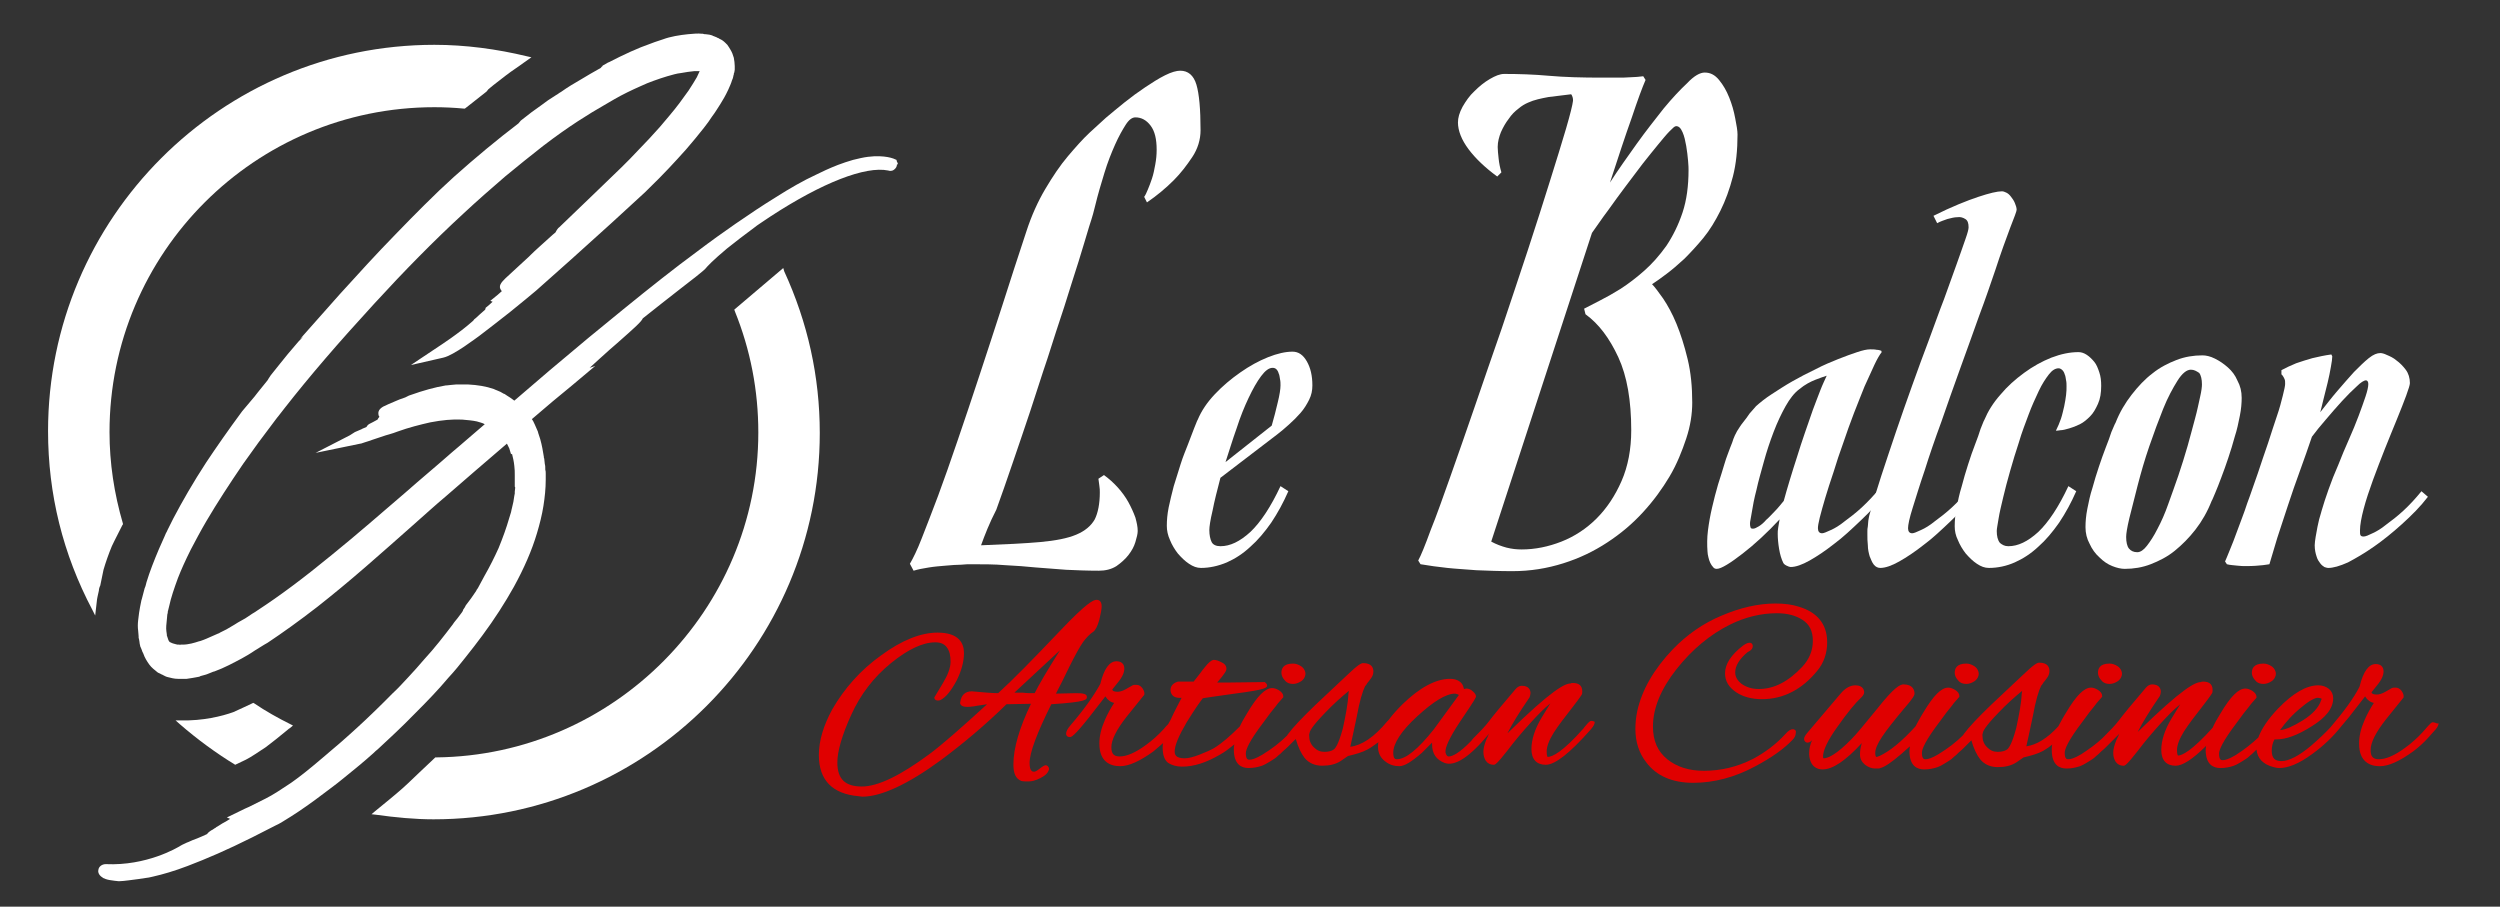
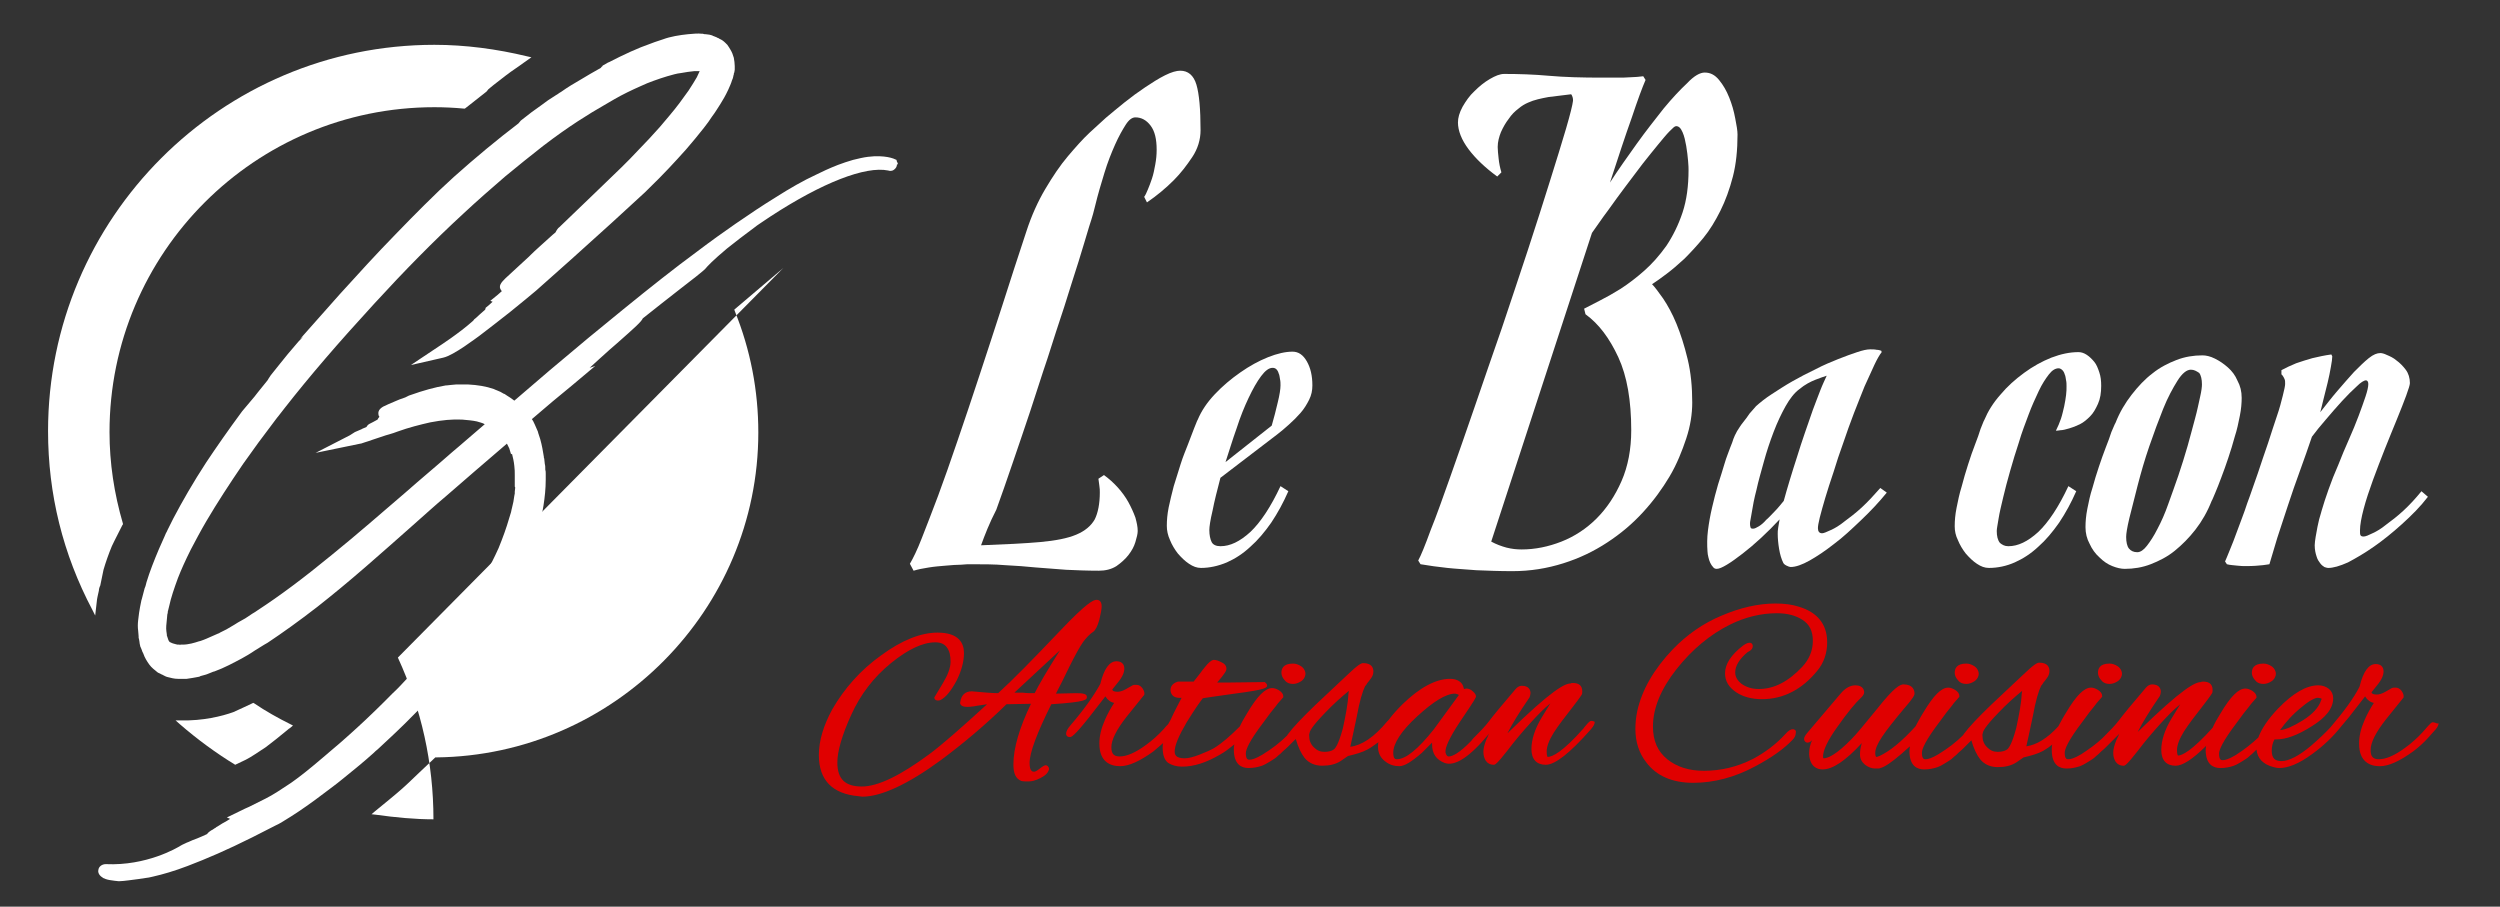
<svg xmlns="http://www.w3.org/2000/svg" version="1.1" id="Calque_1" x="0px" y="0px" viewBox="0 0 541 196.2" style="enable-background:new 0 0 541 196.2;" xml:space="preserve">
  <rect x="0" y="0" width="541" height="196.2" fill="#333333" stroke="none" />
  <style type="text/css">
	.st0{fill:#FFFFFF;}
	.st1{fill:#E00000;}
</style>
  <g>
    <g>
      <g>
        <g>
          <g>
            <g>
              <path class="st0" d="M212.3,118c5.2-0.2,9.5-0.4,12.8-0.7c3.3-0.3,5.9-0.8,7.8-1.6s3.2-1.9,4-3.3c0.7-1.4,1.1-3.4,1.1-5.8        c0-0.5,0-0.9-0.1-1.5c-0.1-0.5-0.1-1-0.2-1.5l1.2-0.8c1.1,0.8,2.1,1.7,3,2.7c0.9,1,1.7,2.1,2.3,3.2c0.6,1.1,1.1,2.2,1.5,3.3        c0.3,1.1,0.5,2,0.5,2.9c0,0.6-0.2,1.4-0.5,2.4c-0.3,1-0.8,1.9-1.5,2.8c-0.7,0.9-1.6,1.7-2.6,2.4c-1.1,0.7-2.4,1-3.8,1        c-2.6,0-4.9-0.1-7.1-0.2c-2.2-0.2-4.3-0.3-6.5-0.5c-2.1-0.2-4.4-0.4-6.7-0.5c-2.3-0.2-4.8-0.2-7.6-0.2c-0.3,0-0.9,0-1.9,0.1        c-1,0-2.1,0.1-3.3,0.2s-2.5,0.2-3.7,0.4c-1.3,0.2-2.3,0.4-3.3,0.7l-0.8-1.5c0.7-1.2,1.6-3,2.6-5.6c1-2.6,2.2-5.6,3.5-9.1        c1.3-3.5,2.7-7.5,4.2-11.9c1.5-4.4,3.1-9.1,4.7-14c1.6-4.9,3.3-10,5-15.3c1.7-5.3,3.4-10.6,5.2-16c1.1-3.4,2.5-6.5,4.1-9.2        c1.6-2.7,3.2-5.1,4.9-7.1c1.7-2,3.2-3.7,4.7-5.1c1.5-1.4,2.6-2.4,3.5-3.2c1.2-1,2.5-2.1,4-3.3c1.5-1.2,3-2.3,4.5-3.3        c1.5-1,2.9-1.9,4.3-2.6c1.4-0.7,2.5-1,3.3-1c1.7,0,2.9,1,3.5,3c0.6,2,0.9,5.3,0.9,9.9c0,2-0.6,4-1.8,5.8c-1.2,1.8-2.5,3.5-4,5        c-1.7,1.7-3.6,3.3-5.8,4.8l-0.6-1.2c0.3-0.4,0.5-0.9,0.8-1.6c0.3-0.7,0.6-1.5,0.9-2.4c0.3-0.9,0.5-1.9,0.7-3        c0.2-1.1,0.3-2.1,0.3-3.2c0-2.3-0.4-4-1.3-5.2c-0.9-1.2-2-1.8-3.3-1.8c-0.7,0-1.4,0.5-2.1,1.6s-1.5,2.5-2.3,4.3        c-0.8,1.8-1.6,3.8-2.3,6.1c-0.7,2.3-1.4,4.6-2,7.1c-0.2,0.9-0.6,2.4-1.3,4.5c-0.6,2.1-1.4,4.6-2.3,7.6c-0.9,2.9-2,6.2-3.1,9.8        c-1.2,3.6-2.4,7.3-3.6,11.1c-1.3,3.8-2.5,7.7-3.8,11.6s-2.6,7.7-3.8,11.2c-1.2,3.6-2.4,6.9-3.5,10        C214.1,113.2,213.1,115.8,212.3,118z" />
              <path class="st0" d="M259.9,122.9c-0.9,0-1.7-0.3-2.6-0.9s-1.6-1.3-2.4-2.2c-0.7-0.9-1.3-1.9-1.7-2.9        c-0.5-1.1-0.7-2.1-0.7-3.1c0-1.2,0.1-2.5,0.4-4c0.3-1.5,0.7-3,1.1-4.6c0.5-1.6,1-3.2,1.5-4.8c0.5-1.6,1.1-3,1.6-4.3        c0.5-1.3,0.9-2.4,1.3-3.4c0.4-0.9,0.6-1.6,0.8-1.9c0.8-1.9,2-3.7,3.7-5.5c1.7-1.8,3.5-3.3,5.5-4.7c2-1.4,4-2.5,6-3.3        c2-0.8,3.8-1.2,5.3-1.2c1.3,0,2.3,0.7,3.1,2.1c0.8,1.4,1.2,3.1,1.2,5.2c0,1.1-0.2,2.1-0.7,3.1c-0.5,1-1.1,2-1.9,2.9        c-0.8,0.9-1.6,1.7-2.5,2.5c-0.9,0.8-1.7,1.5-2.5,2.1l-12.3,9.4c-0.7,2.7-1.3,5-1.7,7.1c-0.5,2.1-0.7,3.5-0.7,4.2        c0,1.1,0.2,2,0.5,2.6c0.3,0.6,1,0.9,1.9,0.9c2.1,0,4.2-1,6.5-3.1c2.2-2.1,4.4-5.4,6.5-9.9l1.7,1.1c-1.1,2.5-2.3,4.7-3.7,6.8        c-1.4,2-2.9,3.8-4.5,5.2c-1.6,1.5-3.3,2.6-5.1,3.4C263.6,122.5,261.7,122.9,259.9,122.9z M275.4,79.6c-0.8,0-1.6,0.6-2.5,1.8        c-0.9,1.2-1.8,2.8-2.7,4.7c-0.9,1.9-1.8,4.1-2.6,6.6c-0.9,2.5-1.6,4.9-2.4,7.3l10-7.9c0.5-1.7,0.9-3.3,1.3-5        c0.4-1.6,0.6-2.9,0.6-3.7c0-0.4,0-0.9-0.1-1.3c-0.1-0.5-0.1-0.9-0.3-1.3c-0.1-0.4-0.3-0.7-0.5-0.9        C276,79.7,275.7,79.6,275.4,79.6z" />
              <path class="st0" d="M368.9,15.7c1.2,0,2.2,0.5,3.1,1.6c0.9,1.1,1.6,2.3,2.2,3.8c0.6,1.5,1,2.9,1.3,4.5        c0.3,1.5,0.5,2.7,0.5,3.5c0,3.3-0.3,6.4-1,9.1c-0.7,2.7-1.6,5.2-2.7,7.4s-2.3,4.2-3.7,5.9c-1.4,1.7-2.8,3.2-4.1,4.5        c-1.4,1.3-2.7,2.4-3.9,3.3c-1.2,0.9-2.3,1.7-3.1,2.2c0.6,0.6,1.4,1.7,2.4,3.1c1,1.5,2,3.3,2.9,5.5c0.9,2.2,1.7,4.7,2.4,7.6        c0.7,2.9,1,6,1,9.4c0,2.5-0.4,5.1-1.3,7.8s-2,5.5-3.6,8.2c-1.6,2.7-3.5,5.3-5.8,7.8c-2.3,2.5-4.8,4.6-7.7,6.5        c-2.9,1.9-6,3.4-9.5,4.5s-7.1,1.7-11,1.7c-2.8,0-5.4-0.1-7.8-0.2c-2.4-0.2-4.5-0.3-6.3-0.5c-2-0.2-4-0.5-5.8-0.8l-0.5-0.8        c0.6-1.1,1.5-3.3,2.7-6.6c1.3-3.2,2.7-7.2,4.3-11.7c1.6-4.6,3.4-9.6,5.3-15.2c1.9-5.5,3.8-11.1,5.8-16.8        c1.9-5.7,3.8-11.3,5.6-16.8c1.8-5.5,3.4-10.5,4.8-15c1.4-4.5,2.6-8.3,3.5-11.4c0.9-3.1,1.4-5.1,1.5-6c0-0.3,0-0.5-0.1-0.8        c-0.1-0.3-0.2-0.5-0.3-0.6c-1.6,0.2-3.3,0.4-4.9,0.6c-1.6,0.3-3.1,0.6-4.4,1.2c-0.7,0.3-1.4,0.7-2.1,1.3        c-0.8,0.6-1.5,1.3-2.1,2.2c-0.7,0.9-1.2,1.8-1.7,2.9c-0.4,1-0.7,2.1-0.7,3.2c0,0.7,0.1,1.5,0.2,2.5s0.3,2,0.6,3l-0.9,0.9        c-2.6-1.9-4.7-3.9-6.2-5.9s-2.3-4-2.3-5.8c0-1,0.3-2.1,1-3.4c0.7-1.2,1.5-2.4,2.6-3.4c1-1,2.1-1.9,3.3-2.6        c1.2-0.7,2.2-1.1,3.1-1.1c3.1,0,6.4,0.1,9.7,0.4c3.4,0.3,7.2,0.4,11.4,0.4c0.9,0,1.7,0,2.5,0c0.7,0,1.4,0,2.1,0        c0.7,0,1.3-0.1,2-0.1c0.7,0,1.5-0.1,2.4-0.2l0.5,0.8c-0.7,1.6-1.7,4.3-3,8.2c-1.4,3.9-2.9,8.5-4.7,14c1.8-2.8,3.8-5.6,5.8-8.4        c2-2.8,4-5.3,5.8-7.6c1.9-2.3,3.6-4.1,5.1-5.5C366.6,16.4,367.9,15.7,368.9,15.7z M322.7,117.2c1.1,0.6,2.2,1,3.3,1.3        c1.2,0.3,2.2,0.4,3.3,0.4c2.9,0,5.8-0.6,8.6-1.7s5.4-2.8,7.6-5c2.2-2.2,4-4.9,5.4-8.1c1.4-3.2,2.1-6.9,2.1-11        c0-6.4-0.9-11.7-2.8-15.8c-1.9-4.1-4.2-7.2-7.1-9.3l-0.3-1.2c0.8-0.4,1.9-1,3.3-1.7c1.4-0.7,3-1.6,4.6-2.6        c1.7-1.1,3.4-2.4,5.1-3.9c1.7-1.5,3.3-3.3,4.8-5.4c1.4-2.1,2.6-4.5,3.5-7.2c0.9-2.7,1.3-5.8,1.3-9.2c0-0.3,0-1-0.1-2        c-0.1-1-0.2-2.1-0.4-3.2c-0.2-1.1-0.4-2.1-0.8-3c-0.4-0.9-0.8-1.3-1.4-1.3c-0.3,0-0.7,0.4-1.4,1.1c-0.7,0.7-1.5,1.7-2.5,2.9        c-1,1.2-2.1,2.6-3.3,4.1c-1.2,1.6-2.4,3.2-3.7,4.9c-1.3,1.7-2.5,3.4-3.8,5.2c-1.3,1.7-2.4,3.4-3.5,4.9L322.7,117.2z" />
              <path class="st0" d="M408.3,106.6c-1.7,2.1-3.6,4.1-5.6,6s-3.9,3.7-5.8,5.1c-1.9,1.5-3.7,2.7-5.3,3.6s-3,1.4-4.1,1.4        c-0.2,0-0.5-0.1-0.9-0.3c-0.4-0.2-0.6-0.4-0.7-0.6c-0.4-0.8-0.7-1.8-0.9-3c-0.2-1.2-0.3-2.3-0.3-3.3c0-0.3,0-0.8,0.1-1.3        c0.1-0.6,0.2-1.2,0.3-1.8c-1.3,1.4-2.6,2.7-4,4c-1.4,1.3-2.7,2.4-4,3.4c-1.3,1-2.4,1.8-3.4,2.4c-1,0.6-1.7,0.9-2.2,0.9        c-0.3,0-0.6-0.1-0.8-0.4c-0.2-0.2-0.4-0.5-0.6-0.9c-0.2-0.4-0.3-0.8-0.4-1.2c-0.1-0.4-0.2-0.9-0.2-1.3        c-0.1-1.4-0.1-2.9,0.1-4.5c0.2-1.6,0.5-3.3,0.9-5c0.4-1.7,0.8-3.3,1.3-5c0.5-1.6,1-3.1,1.4-4.5s0.9-2.5,1.2-3.4        c0.4-0.9,0.6-1.6,0.7-1.9c0.2-0.5,0.4-1,0.8-1.7c0.4-0.6,0.8-1.3,1.3-1.9c0.5-0.6,1-1.3,1.4-1.9c0.5-0.6,1-1.1,1.4-1.6        c0.9-0.8,2-1.7,3.4-2.6s2.9-1.9,4.5-2.8c1.6-0.9,3.3-1.8,5-2.6c1.7-0.9,3.4-1.6,4.9-2.2c1.5-0.6,2.9-1.1,4.1-1.5        c1.2-0.4,2.1-0.6,2.8-0.6c0.5,0,1,0,1.4,0.1c0.4,0,0.7,0.1,1,0.2l0.1,0.3c-0.4,0.5-1,1.5-1.6,2.8c-0.6,1.3-1.3,2.9-2.1,4.6        c-0.7,1.8-1.5,3.7-2.3,5.8c-0.8,2.1-1.6,4.3-2.3,6.4c-0.8,2.2-1.5,4.3-2.1,6.3c-0.7,2.1-1.3,3.9-1.8,5.6s-0.9,3.1-1.2,4.3        c-0.3,1.2-0.4,1.9-0.4,2.3c0,0.7,0.3,1.1,0.9,1.1c0.4,0,1-0.3,1.9-0.7c0.9-0.4,1.9-1,3-1.9c1.1-0.8,2.4-1.8,3.7-3        c1.3-1.2,2.6-2.6,4-4.2L408.3,106.6z M379.4,114.4c0.3,0,0.7-0.2,1.2-0.5s1.1-0.8,1.6-1.4c0.6-0.5,1.2-1.2,1.9-1.9        c0.7-0.7,1.3-1.5,1.9-2.2c0.4-1.4,0.8-2.9,1.3-4.5s1-3.3,1.6-5.1c0.5-1.7,1.1-3.4,1.7-5.2c0.6-1.7,1.2-3.4,1.7-4.9        c0.6-1.5,1.1-3,1.6-4.2c0.5-1.3,1-2.3,1.4-3.2c-0.6,0.2-1.5,0.5-2.5,0.9c-1,0.4-2.2,1-3.4,2c-1.1,0.8-2.1,2.1-3,3.7        s-1.8,3.5-2.6,5.6s-1.5,4.2-2.1,6.4c-0.6,2.2-1.2,4.2-1.6,6.1c-0.5,1.9-0.8,3.5-1,4.8s-0.4,2.1-0.4,2.4c0,0.3,0,0.6,0.1,0.9        S379.1,114.4,379.4,114.4z" />
-               <path class="st0" d="M431.8,58.4c-1,2.9-2.1,6.2-3.5,9.9c-1.3,3.7-2.7,7.5-4.1,11.4c-1.4,3.9-2.8,7.8-4.1,11.6        c-1.4,3.8-2.6,7.3-3.6,10.5c-1.1,3.2-1.9,5.9-2.6,8.1c-0.7,2.2-1,3.7-1,4.4c0,0.7,0.3,1.1,0.9,1.1c0.4,0,1-0.3,1.9-0.7        c0.9-0.4,1.9-1,3-1.9c1.1-0.8,2.4-1.8,3.7-3c1.3-1.2,2.6-2.6,4-4.2l1.3,1.2c-1.7,2.1-3.6,4.1-5.6,6c-2,1.9-3.9,3.7-5.8,5.1        c-1.9,1.5-3.7,2.7-5.3,3.6s-3,1.4-4.1,1.4c-0.5,0-1-0.2-1.4-0.7c-0.4-0.5-0.6-1.1-0.9-1.8c-0.2-0.7-0.4-1.5-0.4-2.4        c-0.1-0.8-0.1-1.6-0.1-2.3c0-0.2,0-0.4,0-0.7c0-0.3,0-0.7,0.1-1.1c0-0.4,0.1-0.8,0.1-1.2c0.1-0.4,0.1-0.8,0.2-1.1        c0.7-2.6,1.6-5.5,2.6-8.6c1-3.1,2.1-6.3,3.2-9.6s2.3-6.6,3.5-10c1.2-3.4,2.4-6.6,3.6-9.8c1.2-3.2,2.2-6.1,3.3-8.9        c1-2.8,1.9-5.3,2.7-7.5s1.4-4,1.9-5.4c0.5-1.4,0.7-2.2,0.7-2.6c0-0.9-0.2-1.5-0.7-1.8c-0.5-0.3-1-0.5-1.7-0.4        c-0.7,0-1.4,0.2-2.2,0.4c-0.8,0.3-1.5,0.5-2.2,0.9l-0.8-1.6c4-2,7.3-3.3,9.7-4.1c2.4-0.8,4.1-1.2,5.1-1.2c0.3,0,0.6,0.1,1,0.3        c0.4,0.2,0.7,0.5,1,0.9c0.3,0.4,0.6,0.8,0.8,1.3c0.2,0.5,0.4,1,0.4,1.5c0,0.3-0.5,1.6-1.4,3.9C434.1,51.7,433,54.7,431.8,58.4        z" />
              <path class="st0" d="M434.6,118.2c2.1,0,4.2-1,6.5-3.1c2.2-2.1,4.4-5.4,6.5-9.9l1.7,1.1c-1.1,2.5-2.3,4.7-3.7,6.8        c-1.4,2-2.9,3.8-4.5,5.2c-1.6,1.5-3.3,2.6-5.1,3.4c-1.8,0.8-3.7,1.2-5.6,1.2c-0.9,0-1.7-0.3-2.6-0.9s-1.6-1.3-2.4-2.2        c-0.7-0.9-1.3-1.9-1.7-2.9c-0.5-1-0.7-2-0.7-3c0-1.2,0.1-2.5,0.4-4c0.3-1.5,0.6-3,1.1-4.6c0.4-1.6,0.9-3.2,1.4-4.8        c0.5-1.6,1-3,1.5-4.3c0.5-1.3,0.9-2.4,1.2-3.4c0.4-0.9,0.6-1.6,0.8-1.9c0.8-1.9,1.9-3.7,3.5-5.5c1.5-1.8,3.2-3.3,5.1-4.7        c1.9-1.4,3.9-2.5,5.9-3.3c2.1-0.8,4-1.2,5.9-1.2c0.6,0,1.2,0.2,1.8,0.6c0.6,0.4,1.1,0.9,1.6,1.5c0.5,0.6,0.8,1.4,1.1,2.3        c0.3,0.9,0.4,1.8,0.4,2.9c0,1.5-0.2,2.8-0.7,3.9c-0.5,1.1-1,2-1.7,2.7c-0.7,0.7-1.4,1.3-2.2,1.7c-0.8,0.4-1.6,0.7-2.3,0.9        c-0.7,0.2-1.4,0.4-1.9,0.4c-0.5,0.1-0.9,0.1-1,0.1c0.4-0.8,0.8-1.7,1.1-2.6c0.3-0.9,0.5-1.9,0.7-2.7c0.2-0.9,0.3-1.7,0.4-2.4        c0.1-0.7,0.1-1.4,0.1-1.9c0-0.4,0-0.9-0.1-1.3c-0.1-0.5-0.1-0.9-0.3-1.3c-0.1-0.4-0.3-0.7-0.5-0.9c-0.2-0.2-0.5-0.4-0.8-0.4        c-0.7,0-1.4,0.4-2.1,1.3c-0.7,0.9-1.5,2.1-2.2,3.6c-0.7,1.5-1.5,3.2-2.2,5.1c-0.7,1.9-1.5,3.9-2.1,6c-0.7,2.1-1.3,4.1-1.9,6.2        c-0.6,2.1-1.1,4-1.5,5.7c-0.4,1.7-0.8,3.3-1,4.6c-0.2,1.3-0.4,2.2-0.4,2.7c0,1.1,0.2,2,0.7,2.6        C433.3,117.9,433.8,118.2,434.6,118.2z" />
              <path class="st0" d="M457.8,91.5c0.9-2.3,2.1-4.3,3.5-6.1c1.4-1.8,2.9-3.4,4.5-4.6c1.6-1.3,3.4-2.2,5.2-2.9        c1.8-0.7,3.7-1,5.6-1c0.8,0,1.7,0.2,2.7,0.7c1,0.5,1.9,1.1,2.8,1.9c0.9,0.8,1.6,1.7,2.1,2.9c0.6,1.1,0.9,2.3,0.9,3.7        c0,1.1-0.1,2.4-0.4,3.9c-0.3,1.5-0.6,3-1.1,4.5c-0.4,1.5-0.9,3.1-1.4,4.6c-0.5,1.5-1,2.9-1.5,4.2c-0.5,1.3-0.9,2.4-1.3,3.3        c-0.4,0.9-0.6,1.5-0.8,1.8c-0.9,2.3-2.1,4.4-3.5,6.2c-1.4,1.8-2.9,3.3-4.5,4.6c-1.6,1.3-3.4,2.2-5.2,2.9c-1.8,0.7-3.7,1-5.6,1        c-0.8,0-1.7-0.2-2.7-0.6c-1-0.4-1.9-1-2.8-1.9c-0.9-0.8-1.6-1.8-2.1-2.9c-0.6-1.1-0.9-2.3-0.9-3.6c0-1.2,0.1-2.5,0.4-4        c0.3-1.5,0.6-3,1.1-4.5c0.4-1.5,0.9-3.1,1.4-4.6c0.5-1.5,1-2.9,1.5-4.2c0.5-1.3,0.9-2.3,1.2-3.3        C457.4,92.4,457.6,91.8,457.8,91.5z M474.1,80c-0.9,0-1.9,0.8-2.9,2.4c-1,1.6-2.1,3.6-3.1,6.1c-1,2.5-2,5.2-3,8.1        c-1,2.9-1.8,5.7-2.5,8.4c-0.7,2.7-1.3,5.1-1.8,7.1c-0.5,2.1-0.7,3.4-0.7,4.1c0,1.1,0.2,2,0.6,2.5c0.4,0.5,1,0.8,1.8,0.8        c0.7,0,1.4-0.5,2.1-1.4c0.7-0.9,1.5-2.1,2.3-3.7c0.8-1.5,1.6-3.3,2.3-5.3s1.5-4.1,2.2-6.2c0.7-2.1,1.4-4.3,2-6.4        c0.6-2.1,1.1-4.1,1.6-5.9c0.5-1.8,0.8-3.4,1.1-4.7c0.3-1.3,0.4-2.2,0.4-2.7c0-1.1-0.2-2-0.6-2.5C475.3,80.3,474.8,80,474.1,80        z" />
              <path class="st0" d="M491.1,122.1c-0.4,0.1-0.9,0.1-1.4,0.2c-0.9,0.1-2.1,0.2-3.5,0.2c-0.7,0-1.4,0-2.1-0.1        c-0.7-0.1-1.5-0.1-2.2-0.3l-0.4-0.6c0.2-0.4,0.5-1.2,1-2.4c0.5-1.2,1.1-2.7,1.7-4.4c0.6-1.7,1.4-3.6,2.1-5.8        c0.8-2.1,1.5-4.3,2.3-6.5c0.7-2.2,1.5-4.4,2.2-6.5c0.7-2.1,1.3-4.1,1.9-5.8s1-3.3,1.3-4.5c0.3-1.2,0.5-2.1,0.5-2.5        c0-0.4,0-0.8-0.1-1c-0.1-0.2-0.2-0.5-0.3-0.6c-0.1-0.2-0.2-0.3-0.4-0.5v-0.9c0.9-0.5,2-1,3.2-1.5c1.2-0.4,2.4-0.8,3.5-1.1        c1.3-0.3,2.6-0.6,4.1-0.8l0.2,0.4c0,0.5-0.1,1.2-0.3,2.3c-0.2,1.1-0.4,2.2-0.7,3.4c-0.3,1.2-0.6,2.4-0.9,3.6        c-0.3,1.2-0.5,2.1-0.7,2.8c1.2-1.5,2.4-3.1,3.7-4.6c1.3-1.5,2.5-2.9,3.6-4.1c1.2-1.2,2.2-2.2,3.2-3c1-0.8,1.8-1.1,2.5-1.1        c0.3,0,0.8,0.1,1.4,0.4c0.7,0.3,1.4,0.6,2.1,1.2c0.7,0.5,1.4,1.2,2,2c0.6,0.8,0.9,1.8,0.9,2.9c0,0.4-0.3,1.3-0.8,2.7        c-0.5,1.4-1.2,3.1-2,5.1c-0.8,2-1.7,4.1-2.6,6.4s-1.8,4.6-2.6,6.8c-0.8,2.2-1.5,4.3-2,6.2c-0.5,1.9-0.8,3.5-0.8,4.7        c0,0.5,0,0.8,0.1,1c0.1,0.2,0.3,0.3,0.7,0.3c0.4,0,1.1-0.3,1.9-0.7c0.9-0.4,1.9-1,3-1.9c1.1-0.8,2.4-1.8,3.7-3        c1.3-1.2,2.6-2.6,3.9-4.2l1.4,1.2c-1.6,2.1-3.5,4-5.6,5.9c-2.1,1.9-4.1,3.5-6.1,4.9c-2,1.4-3.9,2.5-5.6,3.4        c-1.8,0.8-3.2,1.2-4.3,1.2c-0.2,0-0.5-0.1-0.8-0.2c-0.3-0.2-0.6-0.4-0.9-0.8c-0.3-0.4-0.6-0.8-0.8-1.5        c-0.2-0.6-0.4-1.4-0.4-2.4c0-0.5,0.1-1.1,0.2-1.8c0.1-0.7,0.3-1.5,0.4-2.2c0.2-0.8,0.3-1.5,0.5-2.1c0.2-0.6,0.3-1.1,0.4-1.4        c0.4-1.4,0.9-2.9,1.5-4.6s1.3-3.5,2.1-5.3c0.7-1.8,1.5-3.7,2.3-5.5s1.5-3.5,2.1-5.1c0.6-1.6,1.1-3,1.5-4.2        c0.4-1.2,0.6-2.1,0.6-2.7c0-0.5-0.2-0.8-0.5-0.8c-0.4,0-1.1,0.4-2,1.3c-1,0.9-2,1.9-3.2,3.2c-1.2,1.3-2.3,2.6-3.5,4        c-1.2,1.4-2.2,2.6-3,3.7c-0.8,2.4-1.7,4.9-2.6,7.4c-0.9,2.5-1.8,5-2.6,7.5c-0.8,2.5-1.6,4.8-2.3,7        C492.2,118.4,491.6,120.4,491.1,122.1z" />
            </g>
          </g>
        </g>
      </g>
    </g>
    <g>
      <path class="st0" d="M51.1,165.4l2.1-1c1.2-0.6,2.6-1.6,4.3-2.7c1.3-1,3-2.3,4.9-3.9c0.1-0.1,0.2-0.2,0.3-0.2l0.7-0.6l-0.6-0.3    c-2.6-1.3-5.3-2.8-7.8-4.5l-0.2-0.1l-0.2,0.1c-1.1,0.5-2.5,1.2-4.1,1.9c-2.5,0.9-6.6,1.9-11.3,1.8l-1.2,0l0.9,0.8    c3.8,3.3,7.9,6.3,12,8.8L51.1,165.4z" />
      <path class="st0" d="M22.4,123.3c0.5-1.7,1.1-3.4,1.8-5.1c0,0,0.8-1.7,2.3-4.6l0.1-0.1l0-0.2c-1.9-6.5-2.9-13.1-2.9-19.8    c0-38.8,31.5-70.3,70.3-70.3c2.1,0,4.2,0.1,6.4,0.3l0.2,0l0.9-0.7c1.3-1,2.5-2,3.8-3l0.4-0.5l1.1-0.9c1.8-1.4,3.3-2.6,4.8-3.6    c0.5-0.3,1.1-0.8,1.7-1.2l1.7-1.2l-0.9-0.2c-6.6-1.6-13.4-2.5-20.1-2.5c-46.1,0-83.6,37.5-83.6,83.6c0,13.6,3.2,26.6,9.6,38.7    l0.6,1.2l0.4-3.5c0.1-0.4,0.1-0.7,0.2-1l0.2-0.9c0-0.3,0.1-0.7,0.3-1.1L22.4,123.3z" />
-       <path class="st0" d="M169.5,58l-10.6,9l0.1,0.3c3.4,8.4,5.1,17.2,5.1,26.3c0,38.4-31.3,69.9-69.7,70.3l-0.2,0l-0.1,0.1    c-2.5,2.4-4.6,4.3-5.8,5.5l-1.2,1.1c-1.8,1.6-3.7,3.1-6,5l-0.7,0.6l0.9,0.1c4.3,0.6,8.5,1,12.5,1c46.1,0,83.6-37.5,83.6-83.6    c0-12.2-2.6-23.9-7.7-35L169.5,58z" />
+       <path class="st0" d="M169.5,58l-10.6,9l0.1,0.3c3.4,8.4,5.1,17.2,5.1,26.3c0,38.4-31.3,69.9-69.7,70.3l-0.2,0l-0.1,0.1    c-2.5,2.4-4.6,4.3-5.8,5.5l-1.2,1.1c-1.8,1.6-3.7,3.1-6,5l-0.7,0.6l0.9,0.1c4.3,0.6,8.5,1,12.5,1c0-12.2-2.6-23.9-7.7-35L169.5,58z" />
      <path class="st0" d="M194.1,35l-0.1-0.4l-0.7-0.3c-0.3-0.1-2.8-1-7-0.1c-0.8,0.2-1.3,0.3-1.7,0.4c-1.1,0.3-2.2,0.7-3.3,1.1    c-1.8,0.7-3.5,1.5-4.7,2.1c-2.8,1.3-5.6,2.9-8.9,5c-2.6,1.6-5.3,3.4-8.5,5.6c-2.6,1.8-5.4,3.8-8.3,6c-4.9,3.6-10.2,7.8-16.1,12.6    c-4.7,3.8-9.9,8.1-15.8,13.1c-2.6,2.2-5.1,4.4-7.7,6.6c-0.5-0.4-1.1-0.8-1.6-1.1l-0.3-0.2c-0.1-0.1-0.3-0.2-0.4-0.2l-0.7-0.4    l-0.7-0.3c-0.2-0.1-0.3-0.1-0.5-0.2l-0.2-0.1c-1.7-0.6-3.6-0.9-5.6-1c-0.2,0-0.5,0-0.7,0l-1,0c-0.3,0-0.6,0-0.9,0l-1.1,0.1    c-0.3,0-0.6,0.1-0.9,0.1l-0.2,0c-2.4,0.4-4.9,1.1-7.7,2.1l-0.3,0.1L87.7,86c-0.9,0.3-1.7,0.6-2.1,0.8c-1.2,0.5-2.1,0.9-2.7,1.2    c-0.3,0.2-1.2,0.7-1,1.7c0,0.2,0.1,0.3,0.2,0.5c-0.2,0.2-0.3,0.4-0.4,0.6c-0.7,0.4-1.3,0.7-1.7,0.9c-0.2,0.1-0.5,0.3-0.7,0.7    c-0.4,0.2-0.8,0.3-1.1,0.5c-0.2,0.1-0.5,0.2-0.7,0.3c-0.2,0.1-0.5,0.2-0.7,0.3l-1.1,0.7l-7.4,3.8L78,96c0,0,0.1,0,0.1,0l0,0    l0.9-0.3c0.4-0.1,0.9-0.3,1.5-0.5c0.3-0.1,0.6-0.2,0.9-0.3l2.1-0.7l0.7-0.2c0.7-0.2,1.3-0.4,1.8-0.6c2.5-0.9,4.9-1.5,7.1-2    c2.6-0.5,4.8-0.7,6.9-0.6c1.2,0.1,2.3,0.2,3.2,0.4c0.6,0.2,1.2,0.3,1.7,0.6c-1.9,1.6-3.8,3.3-5.7,4.9l-1.3,1.1    c-3.4,3-6.9,5.9-10.3,8.9c-2.6,2.2-5.2,4.5-7.8,6.7l-3.9,3.3l-4,3.3c-6.2,5.1-11.3,8.9-16.2,12.1c-0.3,0.2-0.7,0.5-1.1,0.7l-1.5,1    l-1.6,0.9c-0.3,0.2-0.5,0.3-0.8,0.5l-1.7,1l-1.4,0.7c-0.1,0.1-0.3,0.2-0.4,0.2l-2.5,1.1c-0.4,0.2-0.8,0.3-1.3,0.5l-0.4,0.1    c-0.9,0.3-2.2,0.7-3.5,0.7l-0.5,0l0,0.1l-0.1,0l0-0.1l-0.5,0l-0.4-0.1c-0.4-0.1-0.8-0.2-1.1-0.4l-0.1,0c0,0-0.1-0.1-0.1-0.1    c0,0-0.1-0.1-0.1-0.1c-0.1-0.1-0.1-0.2-0.2-0.4l-0.3-0.9c0,0,0-0.1,0-0.2l-0.1-0.7c-0.1-0.7,0-1.6,0.1-2.5c0-0.3,0.1-0.7,0.1-1.1    l0.1-0.4c0-0.1,0-0.1,0-0.2l0.3-1.2c0.4-1.9,1.1-3.9,1.9-6.1c0.7-1.8,1.6-3.8,2.8-6.2c0.9-1.7,2.1-4,3.4-6.2    c2.3-3.9,4.9-7.9,7.9-12.3l3.3-4.6l3.9-5.2c0.1-0.1,0.2-0.3,0.4-0.5l1.4-1.8c5.4-6.9,11.6-14.1,19.4-22.6    c6.5-7.1,13-13.7,19.3-19.5c3-2.8,6.1-5.5,9-8c2.8-2.3,5.5-4.5,8.2-6.6c5.6-4.3,10.2-7.1,13-8.7c0.8-0.5,1.6-0.9,2.4-1.4    c1.9-1.1,3.8-2,5.6-2.8c1.1-0.5,2-0.9,2.9-1.2c1.1-0.4,2-0.7,3-1c1.1-0.3,2-0.6,3-0.7c1-0.2,1.9-0.3,2.8-0.4c0.5,0,0.9,0,1.2,0    l0,0c-0.2,0.4-0.4,0.9-0.6,1.3c-0.5,0.9-1.1,1.8-1.8,2.9c-1.2,1.7-2.5,3.5-4.2,5.5c-1.3,1.6-2.7,3.2-4.3,4.9    c-1.4,1.5-2.8,2.9-4.2,4.4c-0.6,0.6-1.2,1.2-1.8,1.8l-5.8,5.6c-2.9,2.8-5.4,5.2-7.7,7.4c-0.2,0.1-0.5,0.5-0.8,1.1l-0.6,0.5    c-2.2,2-3.8,3.4-4.7,4.3l-0.4,0.4c-2.6,2.4-4.2,3.9-5.1,4.7c-0.9,0.9-1.7,1.7-0.9,2.7c0,0,0.1,0.1,0.1,0.1    c-0.3,0.3-0.6,0.5-0.9,0.8l-1.6,1.3l0.5,0.2c-0.5,0.5-1,0.9-1.5,1.3L105,67c-0.9,0.8-1.6,1.4-2,1.8c-0.3,0.2-0.5,0.4-0.6,0.6    c-3,2.7-7.5,5.6-7.5,5.6l-6,4l7-1.6c2.3-0.5,7.2-4.3,7.8-4.7c2.1-1.6,4.3-3.3,6.7-5.2c2.2-1.8,4.2-3.4,5.6-4.6    c4.9-4.3,10.1-9,16.4-14.7l6.1-5.6c0.7-0.6,1.4-1.3,2.1-2c2.8-2.7,5.4-5.5,7.9-8.3c1.4-1.6,2.6-3.1,3.8-4.6    c0.7-0.9,1.3-1.7,1.8-2.5c0.7-0.9,1.2-1.8,1.8-2.7c0.5-0.8,1.1-1.8,1.7-3.1c0.3-0.7,0.6-1.3,0.8-2l0.2-0.5    c0.1-0.3,0.1-0.6,0.2-0.8c0-0.1,0-0.3,0.1-0.4l0.1-0.6c0-0.3,0-0.5,0-0.8c0-0.6-0.1-1.2-0.2-1.8c-0.2-0.7-0.4-1.2-0.7-1.7    l-0.3-0.5c-0.1-0.1-0.1-0.2-0.2-0.3l-0.2-0.3c-0.1-0.1-0.2-0.2-0.3-0.3l-0.1-0.1c-0.4-0.4-0.8-0.7-1.3-0.9    c-0.1-0.1-0.3-0.2-0.4-0.2c-0.1-0.1-0.2-0.1-0.4-0.2l-0.5-0.2c-0.1,0-0.1,0-0.2-0.1l-0.3-0.1c-0.1,0-0.3-0.1-0.4-0.1l-0.8-0.1    c-0.2,0-0.4,0-0.6-0.1l-0.2,0c-0.9-0.1-1.9,0-3,0.1c-0.9,0.1-1.8,0.2-2.8,0.4c-1,0.2-1.8,0.4-2.6,0.7c-0.3,0.1-0.6,0.2-0.9,0.3    l-0.9,0.3c-0.3,0.1-0.5,0.2-0.8,0.3c-2.9,1-5.9,2.4-9.2,4.1l-0.1,0c0,0-0.1,0.1-0.3,0.2l-0.9,0.5l0,0.1c-0.2,0.1-0.3,0.3-0.4,0.4    c-1.6,0.9-3,1.7-4.3,2.5c-1.4,0.8-2.9,1.7-4.3,2.7c-0.4,0.2-0.7,0.5-1.1,0.7l-1.7,1.1c-0.5,0.4-1,0.7-1.5,1.1    c-1.3,0.9-2.8,2-4.4,3.3l-0.5,0.6c-4.6,3.5-9.3,7.4-14,11.6c-2.1,1.9-4.2,3.9-6.4,6.1c-1.8,1.8-3.8,3.8-6.2,6.3    c-4.2,4.3-8.2,8.7-12.1,13l-8.6,9.7l0.7-0.6c-0.3,0.4-0.6,0.7-1,1.1l-2.3,2.7l-1.7,2.1l-2,2.5c-0.4,0.6-0.6,0.9-0.7,1.1l-2.1,2.6    c-0.2,0.3-0.5,0.6-0.7,0.9L52.4,89c-3.1,4.2-5.6,7.8-7.8,11.1c-2.8,4.3-5.1,8.3-7.1,12.1c-0.1,0.2-0.2,0.4-0.3,0.6l-0.9,1.8    c-0.1,0.3-0.3,0.6-0.4,0.8l-0.3,0.7c-0.4,0.9-0.8,1.8-1.2,2.7c-1.1,2.6-2,4.9-2.7,7.2c-0.1,0.4-0.2,0.9-0.4,1.3l-0.5,1.9    c-0.1,0.3-0.1,0.5-0.2,0.7l-0.2,1c0,0.2-0.1,0.3-0.1,0.5l-0.2,1.2l-0.2,1.6c-0.1,0.8-0.1,1.6,0,2.3l0.1,1.2c0,0.1,0,0.2,0,0.3    l0.1,0.4c0,0.2,0.1,0.4,0.1,0.6l0,0.1c0,0.2,0.1,0.4,0.1,0.5c0,0.2,0.1,0.4,0.2,0.6l0.2,0.5c0,0.1,0.1,0.3,0.2,0.5l0.1,0.2    c0.3,0.9,0.8,1.7,1.3,2.4c0.5,0.7,1.2,1.2,1.8,1.7c0.1,0.1,0.2,0.1,0.4,0.2l0.4,0.2c0.1,0.1,0.3,0.1,0.4,0.2l0.6,0.3    c0.1,0,0.2,0.1,0.3,0.1l0,0c0.8,0.2,1.5,0.4,2.3,0.4l0.7,0c0.2,0,0.5,0,0.8,0l0.4,0l1.3-0.2l1.1-0.2c0.2,0,0.5-0.1,0.6-0.2    l1.1-0.3c0.1,0,0.2-0.1,0.3-0.1l1-0.4c0.2-0.1,0.5-0.2,0.6-0.2c2.2-0.8,4.2-1.9,5.9-2.8l1.4-0.8c0.3-0.2,0.5-0.3,0.8-0.5l0.6-0.4    c0.7-0.4,1.4-0.9,2.1-1.3l0.7-0.4c3.3-2.2,6.8-4.7,10.8-7.8c3.3-2.6,6.7-5.4,10.5-8.7c3.4-3,6.9-6,10-8.8c2.5-2.2,4.9-4.4,7.4-6.5    c3.8-3.3,8.3-7.2,13.1-11.3l0.4,0.8c0,0.1,0.1,0.1,0.1,0.2l0.4,1.3l0.2-0.1c0.2,0.8,0.4,1.6,0.5,2.6c0.1,0.7,0.1,1.4,0.1,2l0,0.3    c0,0.1,0,0.2,0,0.3l0,0.5c0,0.2,0,0.4,0,0.5l0,0.9l0.1,0.2l-0.1,0.9c0,0.1,0,0.3,0,0.4l-0.1,0.5c-0.1,0.4-0.1,0.9-0.2,1.3    c-0.1,0.4-0.2,0.9-0.3,1.3l-0.1,0.4c0,0.2-0.1,0.3-0.1,0.5l-0.4,1.3c-0.6,2.1-1.4,4.3-2.3,6.5c-0.9,2-1.9,4-3.1,6.1l-1.4,2.6    c-0.1,0.1-0.2,0.3-0.3,0.4l0,0.1c-0.8,1.2-1.5,2.2-2.3,3.2l-0.2,0.4c-0.1,0.2-0.3,0.4-0.4,0.6l0,0.1c-0.1,0.2-0.2,0.4-0.3,0.5    c-0.3,0.4-0.6,0.8-0.9,1.2c-0.3,0.4-0.7,0.8-1,1.3c-1.9,2.5-3.9,5.1-6.3,7.7c-1,1.2-2.1,2.4-3.3,3.7c-1.2,1.3-2.3,2.5-3.5,3.6    c-4.8,4.9-9.8,9.5-15.1,13.9c-2.7,2.3-4.8,4-6.8,5.4c-2.1,1.4-3.9,2.6-5.5,3.4l-3.6,1.8c-0.3,0.1-0.6,0.3-0.9,0.4l-3.9,1.9    l0.7,0.3c-0.4,0.3-1,0.6-1.7,1c-0.5,0.3-0.9,0.6-1.3,0.8l-0.1,0.1c-0.4,0.2-0.7,0.5-1,0.6c-0.3,0.2-0.6,0.4-0.9,0.8    c-0.4,0.2-0.7,0.3-1.1,0.5c-0.7,0.3-1.4,0.6-2,0.8l-0.9,0.4c-0.3,0.1-0.5,0.2-0.7,0.3c-0.5,0.2-0.8,0.4-1,0.5    c-0.8,0.5-7.4,4.4-16.2,4l0,0l0,0c-0.8,0-1.5,0.5-1.6,1.2c-0.1,0.3-0.1,1.1,0.9,1.7c0.2,0.2,0.5,0.2,0.6,0.3    c0.5,0.2,1.2,0.3,2,0.4c0.3,0,0.6,0.1,0.9,0.1c0.6,0,1.4-0.1,2.2-0.2l2.3-0.3c0.2,0,0.4-0.1,0.7-0.1l0.6-0.1    c0.2,0,0.5-0.1,0.7-0.1l0.9-0.2c2.2-0.5,4.6-1.2,7.5-2.3c4.2-1.6,8.6-3.5,14-6.2l5.1-2.6c0.7-0.3,1.3-0.7,1.8-1    c2-1.2,4.1-2.6,6.7-4.5c1.1-0.8,2.1-1.6,3.2-2.4c1.1-0.8,2.1-1.6,3.2-2.5c2.1-1.7,4.2-3.4,6.3-5.3c0.2-0.2,0.5-0.5,0.9-0.8    l0.1-0.1c1.7-1.6,4.6-4.2,8.1-7.8c2.6-2.6,4.9-5,7-7.5c1.4-1.5,2.6-3,3.7-4.4c1.3-1.6,2.5-3.2,3.7-4.8c2.6-3.5,4.9-7.1,6.8-10.5    c2.2-4,3.9-7.9,5-11.6c0.6-2,1.1-4,1.4-5.9c0.3-1.9,0.5-3.8,0.5-5.7l0-1.3c0-0.3,0-0.6-0.1-0.9l0-0.3c0-0.3,0-0.6-0.1-0.9    l-0.1-0.9c0-0.1,0-0.3-0.1-0.4l0-0.2c-0.2-1.2-0.4-2.5-0.8-3.9l-0.1-0.3c-0.1-0.4-0.3-0.8-0.4-1.3l-0.7-1.6l-0.1-0.2    c-0.1-0.3-0.3-0.6-0.5-0.9c3-2.6,6-5.1,8.7-7.3l5-4.2l-1.2,0.4c1.1-1,2.5-2.3,4.3-3.9l1.5-1.3c4.2-3.7,5.4-4.8,5.7-5.5    c2.6-2.1,5.6-4.4,8-6.3l3.6-2.8c1.5-1.2,1.7-1.4,1.9-1.6c0.5-0.6,1.6-1.8,4.7-4.4c1.9-1.5,3.8-3,6-4.6c0.6-0.5,1.3-0.9,2-1.4    l1.5-1c11.2-7.3,20.5-10.9,25.4-9.9c0.3,0.1,0.8,0.2,1.3-0.2c0.4-0.3,0.6-0.7,0.6-1.1C194.4,35.6,194.3,35.3,194.1,35z" />
    </g>
  </g>
  <g>
    <path class="st1" d="M235.2,150.8c0-0.7-1-0.8-2.4-0.8c0,0,0,0,0,0l-4.3,0.1c0.8-1.5,1.8-3.5,2.9-5.8c1.3-2.6,2.3-4.4,3-5.4   c0.7-0.9,1.4-1.7,2.2-2.2c0.5-0.4,0.9-1.2,1.3-2.6c0.3-1.3,0.5-2.3,0.5-2.9c0-1.3-0.8-1.4-1.1-1.4c-0.7,0-2.2,0.7-7.8,6.6   c-5.9,6.2-10.4,10.8-13.5,13.6c-1.5,0-3.4-0.2-5.7-0.4c-1.5,0-2.3,0.9-2.5,2.3c-0.1,0.3,0,0.5,0.2,0.7c0.3,0.3,1,0.6,3.6,0.1   c0.6-0.1,1.3-0.2,2-0.3c-5.7,5.2-9.9,8.9-12.5,10.8c-6.2,4.6-11.1,7-14.6,7c-3.6,0-5.3-1.6-5.3-5.2c0-2.4,1-5.9,3-10.3   c2-4.4,4.8-8.1,8.6-11.2c3.7-3,6.9-4.5,9.6-4.5c1.2,0,2,0.4,2.5,1.1c0.6,0.8,0.8,1.8,0.8,3.1c0,1.3-0.6,2.9-1.7,4.7l-1.8,3v0.1   c0,0.4,0.5,0.8,1.3,0.5c1.2-0.6,2.3-2,3.5-4.2c1.1-2.2,1.6-4.2,1.6-6c0-2-1-4.4-5.7-4.4c-3.6,0-7.7,1.6-12.2,4.9   c-4.5,3.2-8,7.2-10.6,11.7c-1.9,3.5-2.9,6.8-2.9,9.9c0,5.4,2.9,8.4,8.6,8.9c0.3,0,0.5,0.1,0.8,0.1c4.1,0,9.9-2.7,17-7.9   c4.7-3.5,9.5-7.5,14.2-12.1l5.3-0.1c-2.5,5.2-3.8,9.6-3.8,13.1c0,2,0.5,3.1,1.7,3.6c0.4,0.1,0.9,0.1,1.6,0.1c0.7,0,1.5-0.2,2.5-0.7   c1-0.5,1.7-1.1,1.9-1.9l0-0.1c0-0.5-0.4-0.8-0.7-0.8c-0.2,0-0.5,0.1-1.4,0.8c-0.6,0.5-1,0.6-1.1,0.6c-0.3,0-1,0-1-1.9   c0-2.2,1.6-6.5,4.7-12.7C235.2,151.9,235.2,151.4,235.2,150.8z M229.4,140.7c-2.8,4.4-4.6,7.5-5.5,9.3c-1,0-1.8,0-2.5-0.1h-1.9   L229.4,140.7z" />
    <path class="st1" d="M279.8,148c0.6,0,1.2-0.2,1.8-0.6c0.7-0.5,0.9-1.2,0.9-1.6c0-0.4-0.2-1.1-0.9-1.6l0,0   c-0.6-0.4-1.2-0.6-1.8-0.6c-2.2,0-2.5,1.2-2.5,2c0,0.6,0.3,1.2,0.8,1.7C278.5,147.8,279.1,148,279.8,148z" />
    <path class="st1" d="M344.4,156c-0.3,0-0.5,0.1-1.4,1.2c-0.2,0.2-0.3,0.4-0.3,0.4c-4.6,5.2-6.8,6.2-7.8,6.2c0,0,0,0,0,0   c0,0-0.2-0.2-0.2-1.2c0-1,0.5-2.4,1.5-4c1.1-1.7,2.4-3.4,3.9-5.3c2.1-2.7,2.1-2.9,2.2-3c0.1-0.2,0.1-0.5,0.1-0.7   c0-1.2-0.7-1.8-2-1.8c-0.2,0-0.4,0-0.5,0.1c-1.2,0-3.9,1.2-13.7,10.8c1-2,2.6-4.6,4.8-7.8c0.1-0.3,0.2-0.6,0.2-0.9   c0-0.5-0.2-1.6-1.9-1.6c-0.5,0-1,0.3-1.4,0.8c-2.9,3.4-4.8,5.7-5.7,6.9c-0.9,1.2-2.1,2.4-3.4,3.7c-0.2,0.2-0.3,0.4-0.4,0.5   c-2.6,2.7-4.1,3.4-4.9,3.4c-0.1,0-0.5,0-0.7-0.9c0-0.1,0-0.1,0-0.2c0-0.8,0.6-2.6,3.2-6.5c3.4-5,3.4-5.2,3.4-5.4   c0-0.3-0.2-0.7-0.7-1.1c-0.4-0.4-0.9-0.6-1.4-0.6l-0.5,0.1l-0.2-0.7c-0.3-0.7-1.1-1.5-2.8-1.5c-3.1,0-6.6,1.9-10.3,5.5   c-1.2,1.2-2.2,2.3-3,3.4c-0.1,0.1-0.2,0.2-0.3,0.3c-2.8,3.4-5.5,5.2-8,5.5c0.3-1.4,0.8-3.6,1.4-6.5c0.6-3.4,1.3-5.6,1.8-6.6   c0.2-0.2,0.4-0.5,0.5-0.7c0.2-0.2,0.4-0.5,0.7-0.9c0.4-0.5,0.6-1,0.6-1.6c0-0.7-0.3-1.8-2.2-1.8c-0.4,0-1,0.2-3.7,2.8l-6.7,6.3   c-2.8,2.7-4.8,4.8-5.9,6.3c-0.1,0.1-0.1,0.2-0.2,0.3c-1.5,1.5-3.2,2.8-5.3,4.1c-1.5,0.9-2.3,1.1-2.8,1.1c-0.3,0-0.8,0-0.8-1.4   c0-0.8,0.7-2.6,3.9-6.8l1.4-1.9c0.5-0.6,0.9-1.1,1.2-1.5s0.5-0.7,0.8-1c0.3-0.3,0.5-0.6,0.7-0.8l0.1-0.1v-0.2   c0-0.5-0.3-0.9-0.9-1.3c-0.5-0.3-1-0.5-1.5-0.5c0,0,0,0,0,0c-1.5,0-3.2,1.7-5.4,5.4c-0.6,1-1.2,2-1.6,2.9c-2,2-3.8,3.6-5.6,4.7   c-0.7,0.4-1.8,0.9-3.1,1.4c-1.3,0.5-2.4,0.8-3.2,0.8c-2,0-2.2-0.8-2.2-1.5c0-1.3,0.9-3.4,2.6-6.3c2.1-3.4,3.1-4.7,3.5-5.2   c0.4-0.1,2.1-0.3,6.9-1c7-0.9,7-1.3,7-1.8c0-0.3-0.3-0.5-0.4-0.6l-0.1-0.1l-7.8,0.1c-1,0-1.8,0-2.5,0c1.8-2.1,2-2.6,2-3   c0-0.6-0.4-1.1-1.1-1.4c-0.6-0.3-1.1-0.5-1.6-0.5c-0.4,0-1,0.3-2.4,2.1c-0.7,1-1.4,1.8-2,2.6l-2.9,0c-0.2,0-0.3,0-0.4,0l-0.1,0   c-1.3,0.4-1.6,1.2-1.6,1.8c0,0.5,0.2,1.9,2.4,1.7c-0.6,1.2-1.5,2.8-2.4,4.8c-0.2,0.3-0.3,0.6-0.5,0.9c-0.3,0.3-0.6,0.6-1,1.1   c-1.1,1.2-2.4,2.4-3.8,3.4c-2.3,1.7-4.2,2.5-5.7,2.5c-1.3,0-1.8-0.6-1.8-2c0-1.6,1.1-3.8,3.3-6.6l3.7-4.6l0.1-0.1   c0.1-0.3,0.1-0.8-0.4-1.5c-0.4-0.5-0.8-0.7-1.3-0.7c-0.5,0-0.6,0-0.8,0.1l-1.4,0.8c-0.7,0.4-1.3,0.6-1.9,0.6   c-0.9,0-1.1-0.3-1.1-0.5l1.2-1.5c1-1.2,1.4-2.2,1.4-3c0-1-0.6-1.6-1.7-1.6c-1.5,0-2.7,1.6-3.5,4.9c-1.3,2.4-3.4,5.4-6.4,8.9   c-0.7,0.8-1,1.4-1,1.9c0,0.3,0.2,0.7,0.8,0.7c0.3,0,0.8,0,4.2-4.3l3.5-4.5c0.5,0.8,1.2,1.3,1.9,1.4c-0.7,1.1-1.4,2.3-2,3.7   c-0.8,1.8-1.2,3.5-1.2,5.1c0,4,2.4,4.9,4.5,4.9c1.9,0,4.3-1.1,7.2-3.2c0.7-0.6,1.4-1.2,2.1-1.8c-0.1,0.3-0.1,0.7-0.1,1   c0,1.6,0.4,2.7,1.2,3.3c0.8,0.5,1.8,0.8,3,0.8c2.6,0,5.3-0.9,8.2-2.6c1.1-0.6,2.1-1.4,3.1-2.2c-0.1,0.4-0.1,0.8-0.1,1.1   c0,3.3,1.7,4,3.2,4c1.1,0,2-0.2,2.9-0.5c0.5-0.2,0.9-0.4,1.2-0.6c0.4-0.2,0.8-0.5,1.3-0.8c0.5-0.3,0.8-0.6,1-0.8   c0.3-0.2,0.6-0.5,1.1-1c0.5-0.4,0.8-0.7,1-0.9c0.2-0.2,0.5-0.5,1-1l0.5-0.5c0.1-0.1,0.2-0.1,0.2-0.2c0.5,1.8,1.2,3.2,1.9,4.1   c0.9,1.1,2.2,1.7,3.8,1.7c1.6,0,2.9-0.3,4-1l1.6-1.1c1.7-0.4,3.1-0.8,4.2-1.4c0.8-0.4,1.5-1,2.4-1.6c-0.1,0.3-0.1,0.7-0.1,1   c0,1.3,0.5,2.4,1.6,3.2c0.9,0.7,1.9,1,3,1c1.1,0,2.6-0.9,4.9-2.9l2.2-2.2c0,0.1,0,0.3,0,0.4c0,2,0.9,3.3,2.7,4   c2.2,0.8,5.4-1.2,9.6-6.3c-0.2,0.4-0.3,0.8-0.5,1.1c-0.5,1.2-0.7,2.1-0.7,2.8c0,0.8,0.2,1.4,0.5,1.9c0.4,0.6,1,0.9,1.7,0.9   c0.3,0,0.6,0,3.1-3.2c1.5-2,3.2-4,5.1-6.1c1.3-1.4,2.6-2.8,4.1-4l-1.9,3.1c-1.5,2.5-2.2,4.8-2.2,6.8c0,2.2,1.1,3.4,3.1,3.4   c2,0,5.2-2.5,9.7-7.6c0.6-0.7,0.9-1.2,0.9-1.7C345.1,156.2,344.7,156,344.4,156z M315.7,150.4l-5.4,7.4c-3.4,4.3-6.1,6.5-8,6.5   c-0.3,0-0.8,0-0.8-1.4c0-2,1.7-4.7,5.2-7.9c3.5-3.2,6.2-4.9,8.2-4.9C315.2,150.2,315.5,150.2,315.7,150.4z M288.6,162.2   c-0.4,0.3-1.1,0.5-2,0.5c-0.9,0-1.6-0.3-2.3-1c-0.7-0.7-1-1.5-1-2.6c0-0.2,0-0.3,0.1-0.5c0-0.3,0.4-1.3,3.3-4.3   c1.8-1.9,3.6-3.5,5.2-4.8l-0.1,0.6c-0.1,2.2-0.6,4.7-1.2,7.5C289.6,161.3,288.9,162,288.6,162.2z" />
    <path class="st1" d="M388,157.8c-0.5,0-1,0.3-1.7,1.1c-1.9,2.1-4.3,3.9-6.9,5.3c-3.5,1.8-7.1,2.6-10.7,2.6c-3.1,0-5.8-0.8-7.9-2.5   c-2.1-1.7-3.1-4-3.1-7.1c0-3.9,1.7-8.1,5.1-12.4c3.4-4.3,7.3-7.5,11.5-9.6c3.4-1.7,6.9-2.5,10.2-2.5c2.3,0,4.1,0.5,5.5,1.4   c1.6,1,2.3,2.5,2.3,4.6c0,2.1-0.8,4-2.3,5.6c-3,3.2-6.1,4.8-9.4,4.8c-1.5,0-2.7-0.4-3.7-1.1c-0.9-0.7-1.4-1.5-1.4-2.5   c0-1.4,0.9-2.9,2.7-4.4c0.9-0.4,1.1-0.9,1.1-1.3c0-0.6-0.6-1.2-2.1-0.1c-2.6,2-3.9,4-3.9,6c0,1.7,0.8,3,2.4,4.1   c1.5,1,3.4,1.5,5.6,1.5c4.6,0,8.7-2.1,12-6.2c1.4-1.7,2.1-3.8,2.1-6.1c0-3.9-2.1-6.5-6.1-7.7c-1.5-0.5-3.2-0.7-5.1-0.7   c-3.7,0-7.6,0.9-11.6,2.6c-4.1,1.7-7.6,4.2-10.6,7.3c-4.1,4.3-6.7,8.8-7.7,13.4c-0.3,1.4-0.4,2.7-0.4,3.9c0,2.7,0.8,5.2,2.3,7.1   c2.2,3,5.7,4.5,10.2,4.5c4.5,0,9-1.2,13.3-3.5c3.6-1.9,6.3-3.8,8.2-5.8c0.5-0.5,0.7-1,0.7-1.5C388.8,157.9,388.1,157.8,388,157.8z" />
    <path class="st1" d="M425.5,148c0.6,0,1.2-0.2,1.8-0.6c0.7-0.5,0.9-1.2,0.9-1.6c0-0.4-0.2-1.1-0.9-1.6v0c-0.6-0.4-1.2-0.6-1.8-0.6   c-2.2,0-2.5,1.2-2.5,2c0,0.6,0.3,1.2,0.8,1.7C424.2,147.8,424.8,148,425.5,148z" />
    <path class="st1" d="M456.5,148c0.6,0,1.2-0.2,1.8-0.6c0.7-0.5,0.9-1.2,0.9-1.6c0-0.4-0.2-1.1-0.9-1.6v0c-0.6-0.4-1.2-0.6-1.8-0.6   c-2.2,0-2.5,1.2-2.5,2c0,0.6,0.3,1.2,0.8,1.7C455.2,147.8,455.8,148,456.5,148z" />
    <path class="st1" d="M489.8,148c0.6,0,1.2-0.2,1.8-0.6c0.7-0.5,0.9-1.2,0.9-1.6c0-0.4-0.2-1.1-0.9-1.6v0c-0.6-0.4-1.2-0.6-1.8-0.6   c-2.2,0-2.5,1.2-2.5,2c0,0.6,0.3,1.2,0.8,1.7C488.5,147.8,489.1,148,489.8,148z" />
    <path class="st1" d="M526.5,156.3c-0.3,0-0.4,0-2.2,2.1c-1.1,1.2-2.4,2.4-3.8,3.4c-2.3,1.7-4.2,2.5-5.7,2.5c-1.3,0-1.8-0.6-1.8-2   c0-1.6,1.1-3.8,3.3-6.6l3.7-4.6l0.1-0.1c0.1-0.3,0.1-0.8-0.4-1.5c-0.4-0.5-0.8-0.7-1.3-0.7c-0.5,0-0.6,0-0.8,0.1l-1.4,0.8   c-0.7,0.4-1.3,0.6-1.9,0.6c-0.9,0-1.1-0.3-1.1-0.5l1.2-1.5c1-1.2,1.4-2.2,1.4-3c0-1-0.6-1.6-1.7-1.6c-1.5,0-2.7,1.6-3.5,4.9   c-1.2,2.4-3.4,5.4-6.3,8.8c-1.2,1.3-2.6,2.6-4.1,3.9c-2.7,2.3-4.9,3.4-6.5,3.4c-1.5,0-2.1-0.7-2.1-2.3c0-0.8,0.2-1.7,0.6-2.4   c0.2,0,0.3,0,0.5,0c2,0,4.5-0.9,7.5-2.8c3.1-1.9,4.7-3.9,4.7-6.1c0-0.8-0.3-1.5-0.9-2c-0.6-0.5-1.4-0.8-2.3-0.8   c-2.6,0-5.5,1.7-8.7,5c-2.2,2.3-3.6,4.4-4.3,6.3c-1.4,1.3-3,2.6-4.9,3.8c-1.5,0.9-2.3,1.1-2.8,1.1c-0.3,0-0.8,0-0.8-1.4   c0-0.8,0.7-2.6,3.9-6.8l1.4-1.9c0.5-0.6,0.9-1.1,1.2-1.5c0.3-0.4,0.5-0.7,0.8-1c0.3-0.3,0.5-0.6,0.7-0.8l0.1-0.1v-0.2   c0-0.5-0.3-0.9-0.9-1.3c-0.5-0.3-1-0.5-1.5-0.5c0,0,0,0,0,0c-1.5,0-3.2,1.7-5.4,5.4c-0.7,1.1-1.3,2.2-1.7,3.1c-4.5,5-6.6,6-7.5,6   c0,0,0,0,0,0c0,0-0.2-0.2-0.2-1.2c0-1,0.5-2.4,1.5-4c1.1-1.7,2.4-3.4,3.9-5.3c2.1-2.7,2.1-2.9,2.2-3c0.1-0.2,0.1-0.5,0.1-0.7   c0-1.2-0.7-1.8-2-1.8c-0.2,0-0.4,0-0.5,0.1c-1.2,0-3.9,1.2-13.7,10.8c1-2,2.6-4.6,4.8-7.8c0.1-0.3,0.2-0.6,0.2-0.9   c0-0.5-0.2-1.6-1.9-1.6c-0.5,0-1,0.3-1.4,0.8c-2.9,3.4-4.8,5.7-5.7,6.9c-0.9,1.2-2.1,2.4-3.4,3.7c-0.1,0.1-0.2,0.2-0.3,0.3   c-1.3,1.2-2.8,2.3-4.5,3.4c-1.5,0.9-2.3,1.1-2.8,1.1c-0.3,0-0.8,0-0.8-1.4c0-0.8,0.7-2.6,3.9-6.8l1.4-1.9c0.5-0.6,0.9-1.1,1.2-1.5   c0.3-0.4,0.5-0.7,0.8-1c0.3-0.3,0.5-0.6,0.7-0.8l0.1-0.1v-0.2c0-0.5-0.3-0.9-0.9-1.3c-0.5-0.3-1-0.5-1.5-0.5c0,0,0,0,0,0   c-1.5,0-3.2,1.7-5.4,5.4c-0.7,1.1-1.2,2.1-1.7,3c-2.4,2.6-4.7,4-6.9,4.3c0.3-1.4,0.8-3.6,1.4-6.5c0.6-3.4,1.3-5.6,1.8-6.6   c0.2-0.2,0.4-0.5,0.5-0.7c0.2-0.2,0.4-0.5,0.7-0.9c0.4-0.5,0.6-1,0.6-1.6c0-0.7-0.3-1.8-2.2-1.8c-0.4,0-1,0.2-3.7,2.8l-6.7,6.3   c-2.8,2.7-4.8,4.8-5.9,6.3c-0.1,0.1-0.1,0.2-0.2,0.3c-1.5,1.5-3.2,2.8-5.3,4.1c-1.5,0.9-2.3,1.1-2.8,1.1c-0.3,0-0.8,0-0.8-1.4   c0-0.8,0.7-2.6,3.9-6.8l1.4-1.9c0.5-0.6,0.9-1.1,1.2-1.5c0.3-0.4,0.5-0.7,0.8-1c0.3-0.3,0.5-0.6,0.7-0.8l0.1-0.1v-0.2   c0-0.5-0.3-0.9-0.9-1.3c-0.5-0.3-1-0.5-1.5-0.5c0,0,0,0,0,0c-1.5,0-3.2,1.7-5.4,5.4c-0.7,1.1-1.2,2.1-1.7,3c-3,3.3-5.6,5.4-7.8,6.4   c-0.3,0.1-0.5,0.2-0.6,0.2c-0.3,0-0.3-0.7-0.3-0.9c0-0.8,0.5-2,1.5-3.5c1-1.5,2.6-3.5,4.6-5.9c2.2-2.5,2.4-3.1,2.4-3.4   c0-0.7-0.3-2-2.4-2c-0.7,0-2,0.6-5.7,5.3c-2.7,3.3-4.5,5.5-5.5,6.5c-3.4,3.5-5.2,4.2-6.1,4.2c0,0,0,0,0,0c0,0-0.1-0.1-0.1-0.4   c0-1.3,1-3.5,3.1-6.4c2.1-3,3.9-5.2,5.3-6.5c0.3-0.3,0.5-0.7,0.5-1c0-0.4-0.2-1.5-1.9-1.5c-1.1,0-2.2,0.6-3.2,1.8l-7.3,8.6   c-0.4,0.5-0.6,0.9-0.6,1.2c0,0.5,0.4,0.8,0.7,0.8c0.3,0,0.6-0.1,0.9-0.4c0.1-0.1,0.2-0.2,0.2-0.3c-0.5,1.1-0.7,2.1-0.7,2.9l0,0.4   c0.2,2.6,1.7,3.2,2.9,3.2c2.2,0,5-1.9,8.5-5.7c-0.3,0.9-0.4,1.7-0.4,2.5c0,0.9,0.4,1.6,1.1,2.2c0.7,0.5,1.4,0.8,2.1,0.8   c0.8,0,1.1,0,1.2-0.1l0,0c0.9-0.2,2.4-1.2,4.6-3.1c0.6-0.5,1.2-1.1,1.8-1.6c0,0.3-0.1,0.7-0.1,1c0,3.3,1.7,4,3.2,4   c1.1,0,2-0.2,2.9-0.5c0.5-0.2,0.9-0.4,1.2-0.6c0.4-0.2,0.8-0.5,1.3-0.8c0.5-0.3,0.8-0.6,1-0.8c0.3-0.2,0.6-0.5,1.1-1   c0.5-0.4,0.8-0.7,1-0.9c0.2-0.2,0.5-0.5,1-1l0.5-0.5c0.1-0.1,0.1-0.1,0.2-0.2c0.5,1.8,1.2,3.2,1.9,4.1c0.9,1.1,2.2,1.7,3.8,1.7   c1.6,0,2.9-0.3,4-1l1.6-1.1c1.7-0.4,3.1-0.8,4.2-1.4c0.7-0.4,1.3-0.8,2-1.4c-0.1,0.4-0.1,0.9-0.1,1.2c0,3.3,1.7,4,3.2,4   c1.1,0,2-0.2,2.9-0.5c0.5-0.2,0.9-0.4,1.2-0.6c0.4-0.2,0.8-0.5,1.3-0.8c0.5-0.3,0.8-0.6,1-0.8c0.3-0.2,0.6-0.5,1.1-1   c0.5-0.4,0.8-0.7,1-0.9c0.2-0.2,0.5-0.5,1-1l0.7-0.7c0,0,0,0,0,0l0.1-0.1l1.1-1.1c-0.2,0.5-0.4,0.9-0.6,1.3   c-0.5,1.2-0.7,2.1-0.7,2.8c0,0.8,0.2,1.4,0.5,1.9c0.4,0.6,1,0.9,1.7,0.9c0.3,0,0.6,0,3.1-3.2c1.5-2,3.2-4,5.1-6.1   c1.3-1.4,2.6-2.8,4.1-4l-1.9,3.1c-1.5,2.5-2.2,4.8-2.2,6.8c0,2.2,1.1,3.4,3.1,3.4c1.5,0,3.7-1.4,6.6-4.3c0,0.3-0.1,0.5-0.1,0.8   c0,3.3,1.7,4,3.2,4c1.1,0,2-0.2,2.9-0.5c0.5-0.2,0.9-0.4,1.2-0.6c0.4-0.2,0.8-0.5,1.3-0.8c0.5-0.3,0.8-0.6,1-0.8   c0.3-0.2,0.6-0.5,1.1-1c0.1-0.1,0.2-0.2,0.3-0.3c0.2,1.9,1.4,3.2,3.7,3.8c0.4,0.1,0.8,0.2,1.2,0.2c2,0,4.4-1,7.1-3   c2.5-1.8,4.6-3.8,6.4-6.1c0.4-0.5,0.9-1.1,1.6-1.9l3.5-4.5c0.5,0.8,1.2,1.3,1.9,1.4c-0.7,1.1-1.4,2.3-2,3.7   c-0.8,1.8-1.2,3.5-1.2,5.1c0,4,2.4,4.9,4.5,4.9c1.9,0,4.3-1.1,7.2-3.2c1.2-0.9,2.3-1.9,3.2-2.9l1.7-1.9c0.4-0.5,0.6-0.9,0.6-1.3   C527.3,156.7,527,156.3,526.5,156.3z M502.4,151.2c0,0.1,0,0.1-0.1,0.3c-0.5,1.6-1.9,3.1-4,4.4c-2.1,1.3-3.7,2-4.9,2.1   c1.2-1.7,2.7-3.4,4.7-5c1.9-1.6,3-2,3.5-2C502.3,151.1,502.4,151.2,502.4,151.2h0.5H502.4z M434.3,162.2c-0.4,0.3-1.1,0.5-2,0.5   c-0.9,0-1.6-0.3-2.3-1c-0.7-0.7-1-1.5-1-2.6c0-0.2,0-0.3,0.1-0.5c0-0.3,0.4-1.3,3.3-4.3c1.8-1.9,3.6-3.5,5.2-4.8l-0.1,0.6   c-0.1,2.2-0.6,4.7-1.2,7.5C435.3,161.3,434.6,162,434.3,162.2z" />
  </g>
</svg>